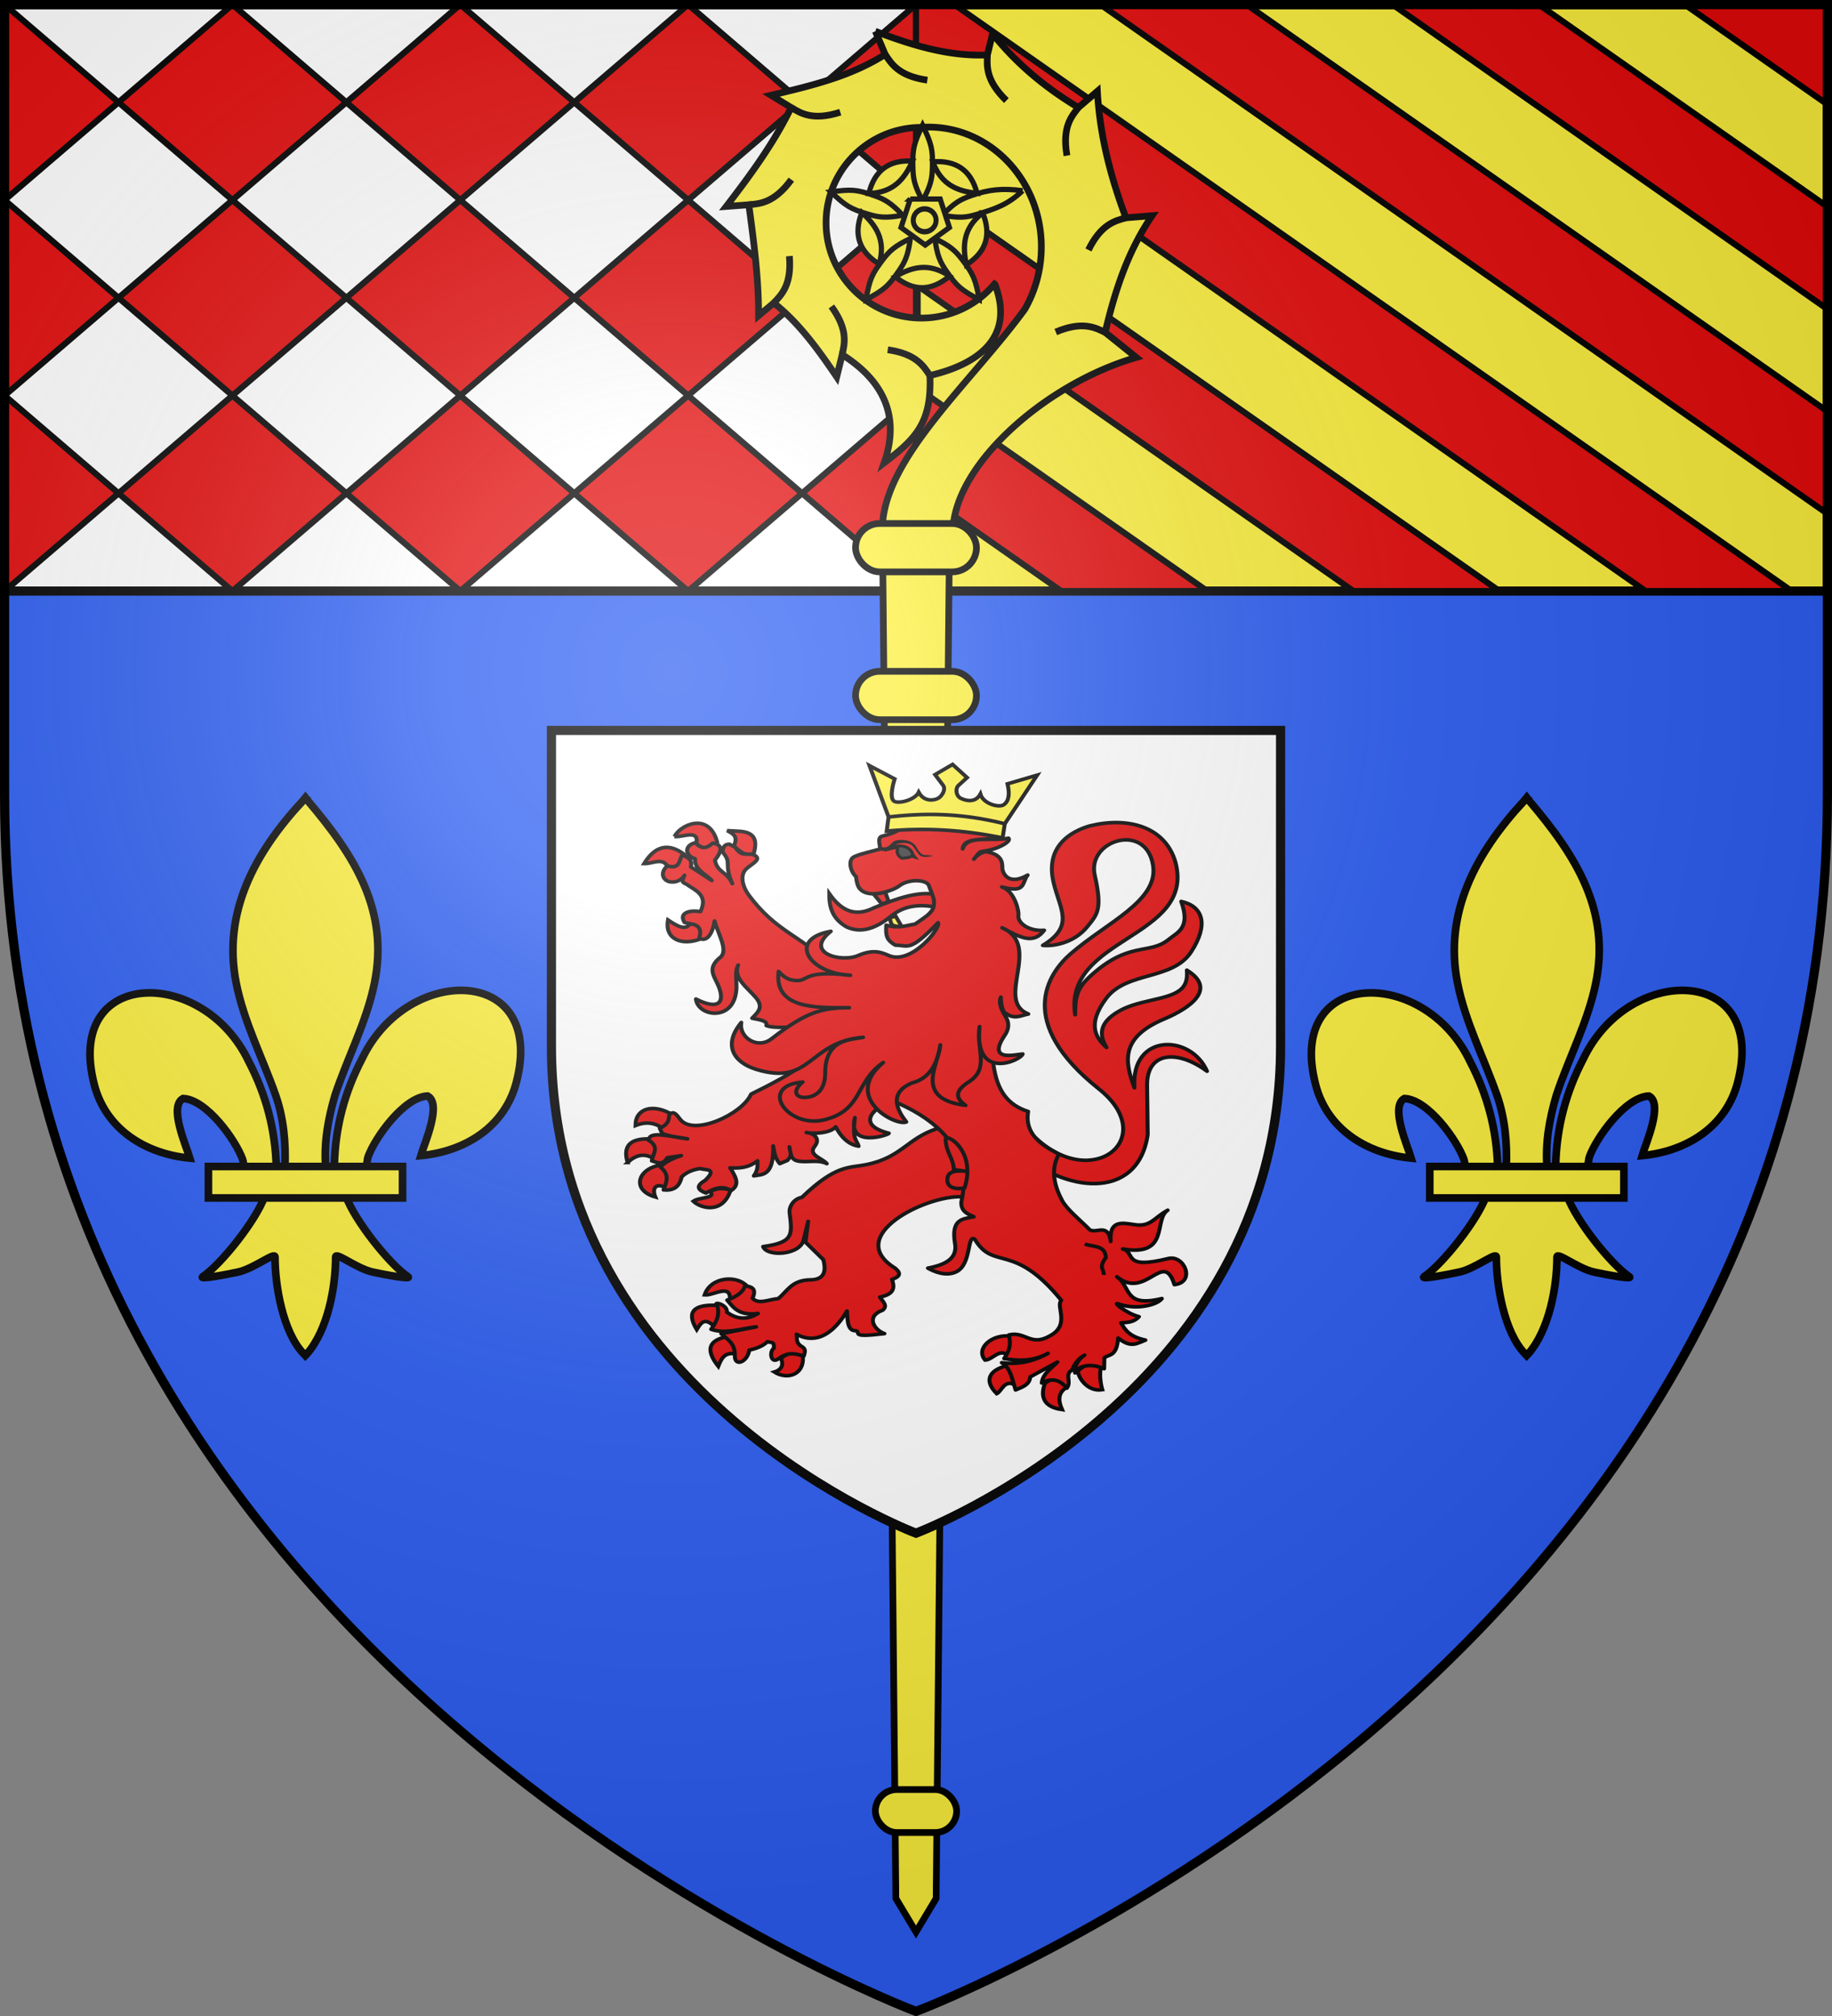
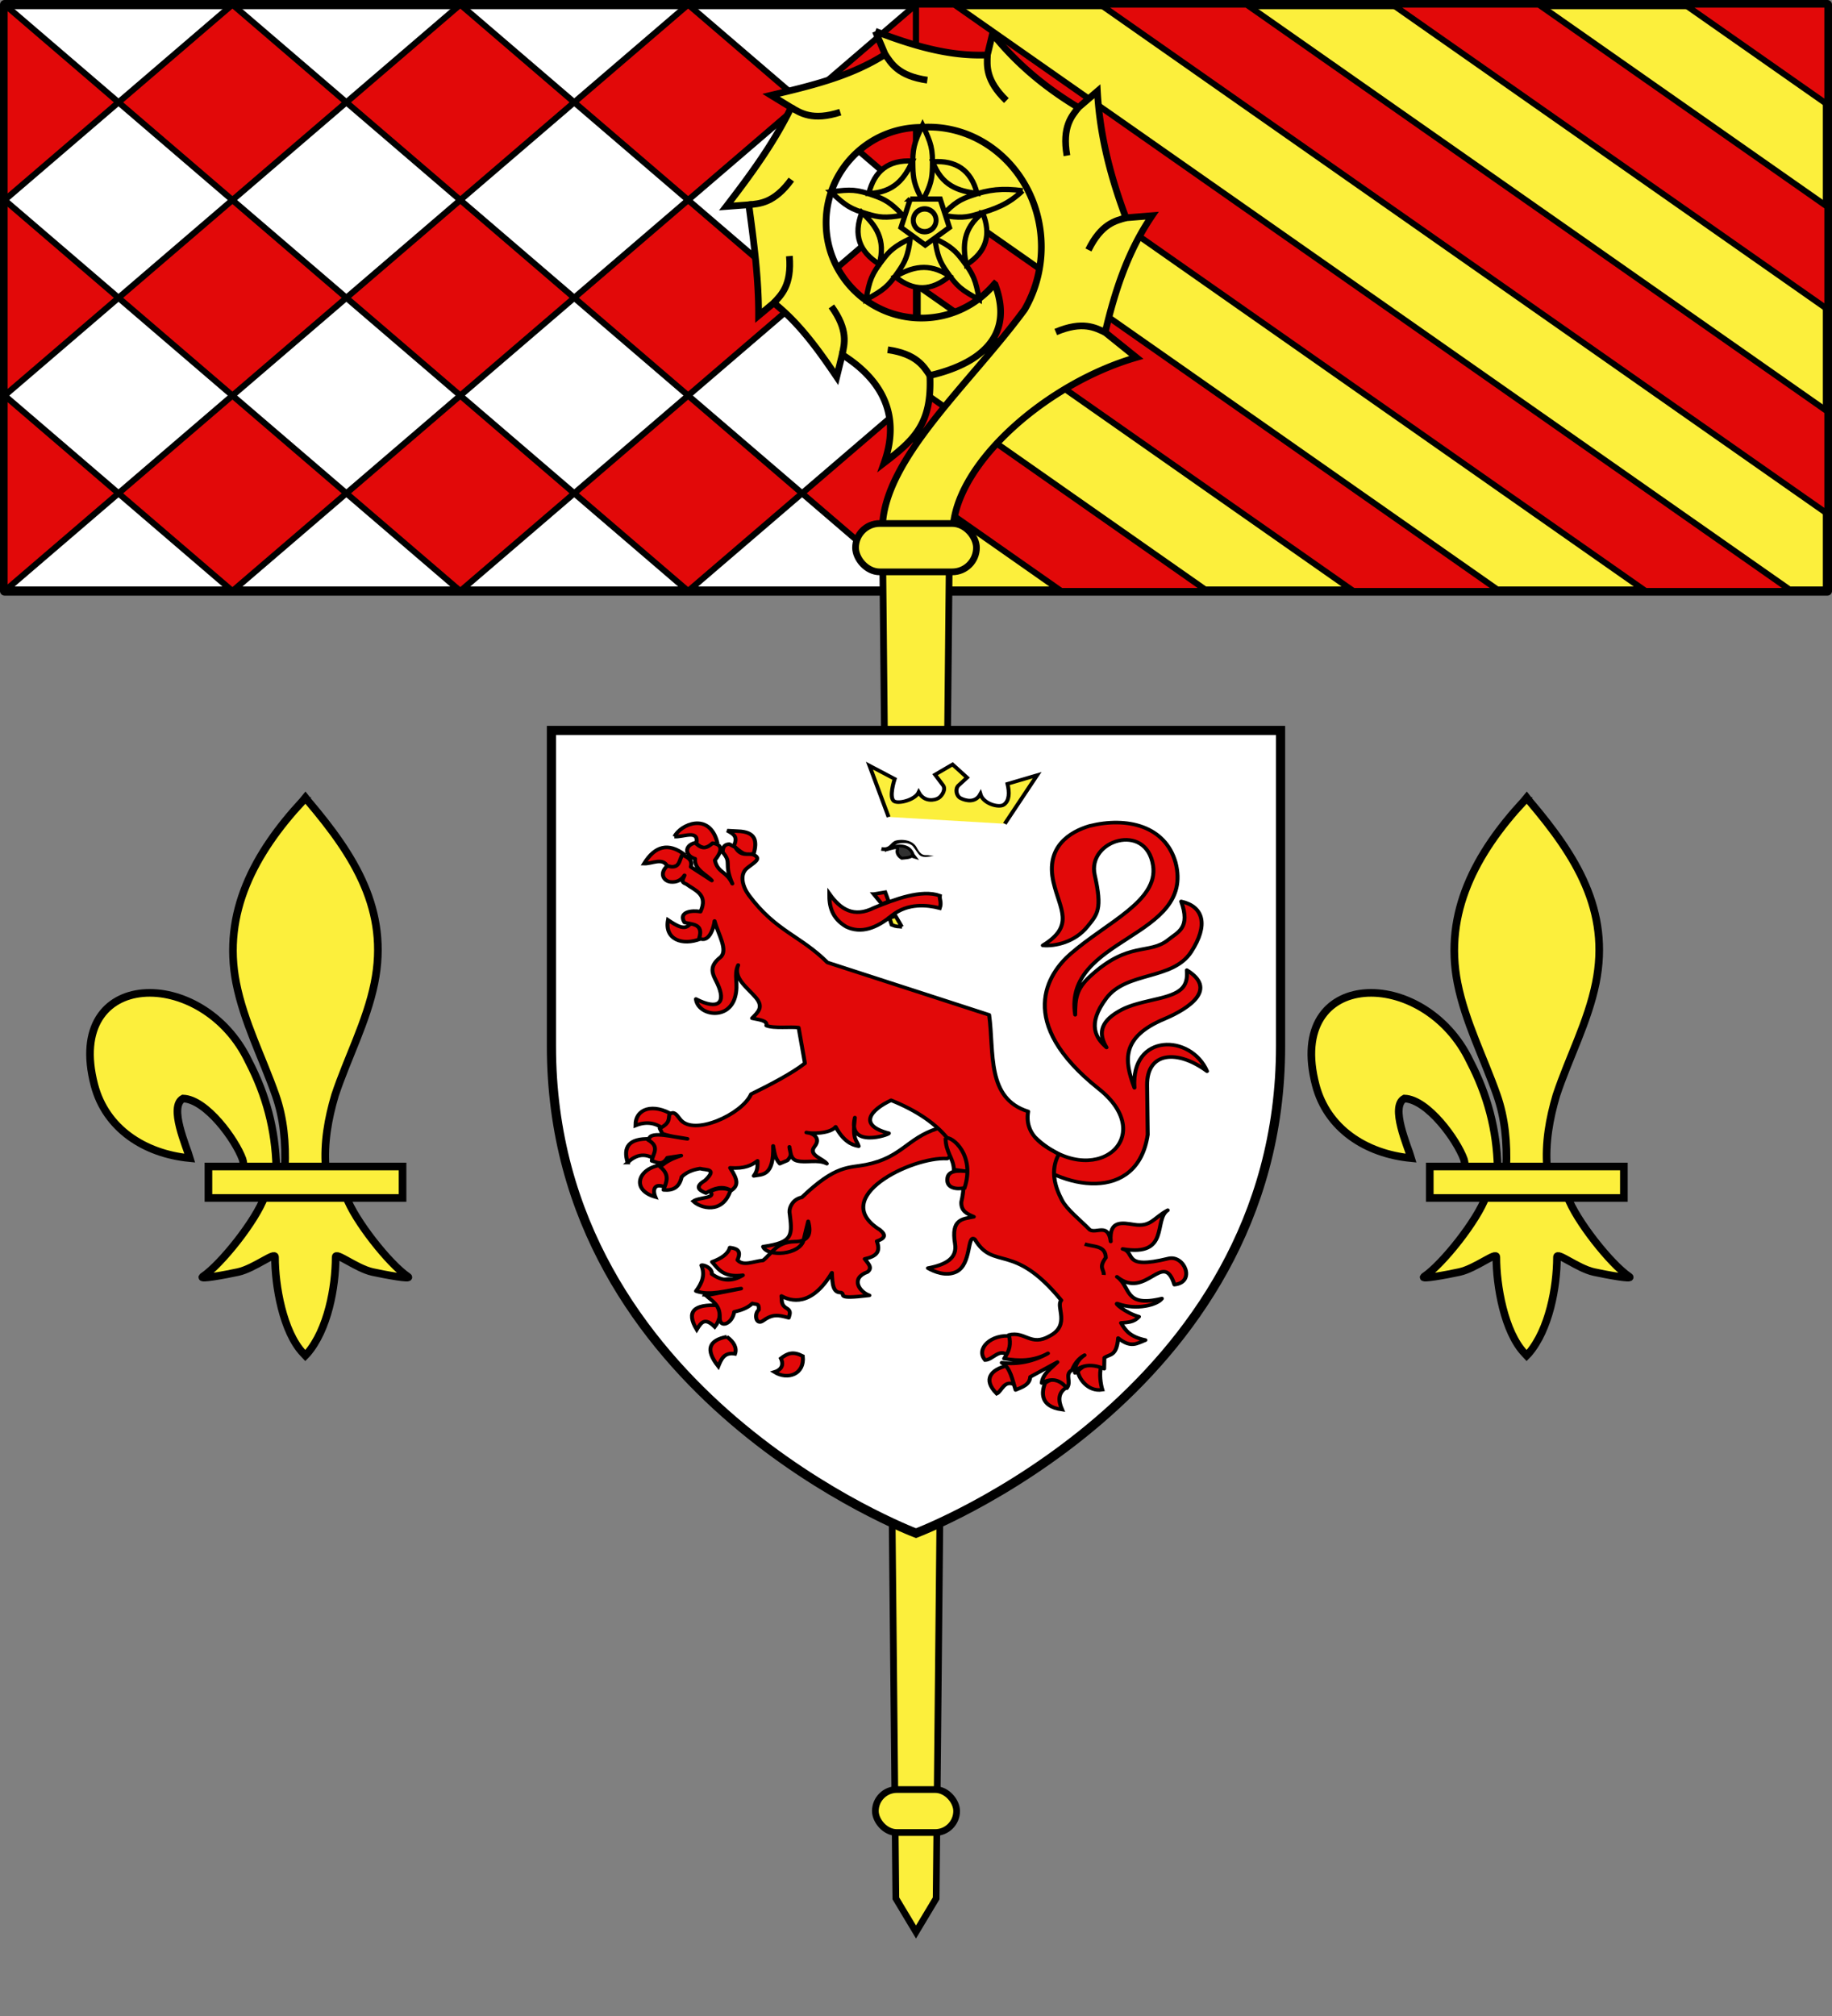
<svg xmlns="http://www.w3.org/2000/svg" xmlns:xlink="http://www.w3.org/1999/xlink" width="600" height="660" version="1.0">
  <rect width="100%" height="100%" fill="#808080" stroke="none" />
  <defs>
    <g id="c">
      <path id="b" d="M0 0v1h.5L0 0z" transform="rotate(18 3.157 -.5)" />
      <use xlink:href="#b" width="810" height="540" transform="scale(-1 1)" />
    </g>
    <g id="d">
      <use xlink:href="#c" width="810" height="540" transform="rotate(72)" />
      <use xlink:href="#c" width="810" height="540" transform="rotate(144)" />
    </g>
    <g id="f">
      <path id="e" d="M0 0v1h.5L0 0z" transform="rotate(18 3.157 -.5)" />
      <use xlink:href="#e" width="810" height="540" transform="scale(-1 1)" />
    </g>
    <g id="g">
      <use xlink:href="#f" width="810" height="540" transform="rotate(72)" />
      <use xlink:href="#f" width="810" height="540" transform="rotate(144)" />
    </g>
-     <path id="h" d="M-298.5-298.5h597V-40C298.5 246.31 0 358.5 0 358.5S-298.5 246.31-298.5-40v-258.5z" />
    <path id="a" d="M2.922 27.672c0-5.951 2.317-9.843 5.579-11.012 1.448-.519 3.307-.273 5.018 1.447 2.119 2.129 2.736 7.993-3.483 9.121.658-.956.619-3.081-.714-3.787-.99-.524-2.113-.253-2.676.123-.824.552-1.729 2.106-1.679 4.108H2.922z" />
    <radialGradient id="j" cx="-80" cy="-80" r="405" gradientUnits="userSpaceOnUse">
      <stop offset="0" style="stop-color:#fff;stop-opacity:.31" />
      <stop offset=".19" style="stop-color:#fff;stop-opacity:.25" />
      <stop offset=".6" style="stop-color:#6b6b6b;stop-opacity:.125" />
      <stop offset="1" style="stop-color:#000;stop-opacity:.125" />
    </radialGradient>
  </defs>
  <g transform="translate(300 300)">
    <use xlink:href="#h" width="600" height="660" style="fill:#2b5df2" />
    <path d="M0-298.5h298.5v192H0v-192z" style="fill:#fcef3c;fill-opacity:1;stroke:#000;stroke-width:3;stroke-linecap:butt;stroke-linejoin:round;stroke-miterlimit:4;stroke-opacity:1" />
    <path d="M-298.5-298.5H0v192h-298.5v-192z" style="fill:#fff;fill-opacity:1;stroke:#000;stroke-width:3;stroke-linecap:butt;stroke-linejoin:round;stroke-miterlimit:4;stroke-opacity:1" />
    <path d="m-223.875-298.5 37.313 32-37.313 32-37.313-32 37.313-32z" style="fill:#e20909;fill-opacity:1;stroke:#000;stroke-width:2;stroke-linecap:butt;stroke-linejoin:round;stroke-miterlimit:4;stroke-opacity:1" />
    <path d="m-298.5-298.5 37.313 32-37.313 32v-64zM-149.25-298.5l37.312 32-37.312 32-37.313-32 37.313-32zM-74.625-298.5l37.313 32-37.313 32-37.313-32 37.313-32zM0-298.5l-37.312 32L0-234.5v-64zM-223.875-234.5l37.313 32-37.313 32-37.313-32 37.313-32z" style="fill:#e20909;fill-opacity:1;stroke:#000;stroke-width:2;stroke-linecap:butt;stroke-linejoin:round;stroke-miterlimit:4;stroke-opacity:1" />
    <path d="m-298.5-234.5 37.313 32-37.313 32v-64zM-149.25-234.5l37.312 32-37.312 32-37.313-32 37.313-32zM-74.625-234.5l37.313 32-37.313 32-37.313-32 37.313-32zM0-234.5l-37.312 32L0-170.5v-64zM-223.875-170.5l37.313 32-37.313 32-37.313-32 37.313-32z" style="fill:#e20909;fill-opacity:1;stroke:#000;stroke-width:2;stroke-linecap:butt;stroke-linejoin:round;stroke-miterlimit:4;stroke-opacity:1" />
    <path d="m-298.5-170.5 37.313 32-37.313 32v-64zM-149.25-170.5l37.312 32-37.312 32-37.313-32 37.313-32zM-74.625-170.5l37.313 32-37.313 32-37.313-32 37.313-32zM0-170.5l-37.312 32L0-106.5v-64zM0-298.5v24.688L238.938-106.5h47.843l-274.218-192H0zm60.406 0 238 166.625.094-.125v-33.313L108.281-298.5H60.406zm95.688 0L298.5-198.781v-33.531L203.969-298.5h-47.875zm95.719 0 46.687 32.688V-298.5h-46.687zM0-240.312v33.5L143.25-106.5h47.844L0-240.313zm0 67v33.5L47.563-106.5h47.843L0-173.313z" style="fill:#e20909;fill-opacity:1;stroke:#000;stroke-width:2;stroke-linecap:butt;stroke-linejoin:round;stroke-miterlimit:4;stroke-opacity:1" />
  </g>
  <g transform="translate(300 300)">
    <g id="i">
-       <path d="M9.504 81.468c.285-12.391 3.35-23.908 9.058-34.822C33.505 15.21 79.146 15.96 69.085 54.408 65.377 68.576 52.783 76.903 37.82 78.331c1.08-3.733 7.02-16.93 2.225-19.512-7.668.29-17.189 13.541-19.479 19.86-.33.907-.238 1.956-.607 2.848" style="fill:#fcef3c;fill-opacity:1;fill-rule:evenodd;stroke:#000;stroke-width:2.5;stroke-linecap:butt;stroke-linejoin:miter;stroke-miterlimit:4;stroke-dasharray:none;stroke-opacity:1;display:inline" transform="translate(200)" />
      <path d="M-9.504 82.287c-.285-12.391-3.35-23.908-9.058-34.822-14.943-31.437-60.584-30.686-50.523 7.763 3.708 14.167 16.302 22.494 31.264 23.923-1.08-3.733-7.02-16.93-2.225-19.513 7.668.29 17.189 13.541 19.479 19.86.33.908.238 1.956.607 2.848" style="fill:#fcef3c;fill-opacity:1;fill-rule:evenodd;stroke:#000;stroke-width:2.5;stroke-linecap:butt;stroke-linejoin:miter;stroke-miterlimit:4;stroke-dasharray:none;stroke-opacity:1" transform="translate(200)" />
      <path d="M-.883-37.763C-16.626-20.793-27.196-1.171-22.64 21.843c2.513 12.697 8.608 24.456 12.906 36.687 2.687 7.674 3.374 15.69 3.056 23.757H6.679c-.64-8.126.762-16 3.056-23.757 4.095-12.307 10.326-23.98 12.907-36.687C27.467-1.913 16.14-19.83.954-37.688l-.928-1.184-.91 1.109z" style="fill:#fcef3c;fill-opacity:1;fill-rule:nonzero;stroke:#000;stroke-width:2.5;stroke-linecap:butt;stroke-linejoin:miter;stroke-miterlimit:4;stroke-dasharray:none;stroke-opacity:1" transform="translate(200)" />
      <path d="M-13.34 91.693c-2.792 7.826-14.177 22.158-20.224 26.244-1.569 1.06 7.497-.61 11.556-1.5 5.324-1.167 12.243-6.84 12.081-4.838-.015 9.168 2.562 24.465 9.281 31.494l.637.677.657-.677c6.716-7.834 9.248-21.609 9.281-31.494-.162-2.002 6.758 3.67 12.081 4.838 4.06.89 13.125 2.56 11.557 1.5-6.048-4.086-17.427-18.418-20.219-26.244h-26.687z" style="fill:#fcef3c;fill-opacity:1;fill-rule:evenodd;stroke:#000;stroke-width:2.5;stroke-linecap:butt;stroke-linejoin:miter;stroke-miterlimit:4;stroke-dasharray:none;stroke-opacity:1" transform="translate(200)" />
      <path d="M-31.738 81.889h63.577V92.19h-63.577z" style="fill:#fcef3c;fill-opacity:1;stroke:#000;stroke-width:2.5;stroke-miterlimit:4;stroke-dasharray:none;stroke-opacity:1" transform="translate(200)" />
    </g>
    <use xlink:href="#i" width="600" height="660" transform="translate(-400)" />
    <path d="m-13.296-289.747 3.197 7.562c-11.354 7.245-24.44 10.3-37.366 13.372l6.566 4.022c-5.664 11.685-13.36 22.13-21.244 32.381l7.39-.55c1.618 12.074 3.243 24.01 3.197 36.3l4.985-4.16c8.375 6.65 14.653 15.442 20.607 24.213l1.787-7.287c13.693 8.635 19.064 20.44 13.738 35.428 9.796-7.541 15.721-12.701 14.983-28.6 15.402-3.59 27.981-12.139 21.347-29.769l-.206-.172A31.145 31.145 0 0 1 1.76-195.869c-17.238 0-31.213-13.974-31.213-31.213 0-17.238 13.975-31.212 31.213-31.212.776-.052 1.55-.103 2.338-.103 20.388 0 36.953 17.575 36.953 39.221 0 7.515-2.007 14.52-5.466 20.488-17.717 24.163-46.133 48.78-46.578 71.397H12.14c1.437-21.532 30.942-47.3 60.019-55.688l-10.21-8.215c3.25-13.733 7.413-26.508 15.366-38.19l-8.56.687c-5.057-13.485-8.562-27.047-9.35-41.422l-6.221 5.328c-10.832-6.51-20.243-14.317-28.119-24.166l-1.684 6.944c-12.775.568-24.9-3.259-36.678-7.734z" style="fill:#fcef3c;fill-opacity:1;stroke:#000;stroke-width:2.2;stroke-miterlimit:4;stroke-dasharray:none;stroke-opacity:1" />
    <g style="fill:#fcef3c">
      <path d="m864.798-93.797 33.147 24.083-12.661 38.967h-40.972l-12.661-38.967 33.147-24.083z" style="fill:#fcef3c;fill-opacity:1;stroke:none;stroke-width:2.5;stroke-miterlimit:4;stroke-dasharray:none;stroke-opacity:1" transform="translate(-572.659 -188.162) scale(.665)" />
      <g style="fill:#fcef3c">
        <path d="M1064.625 63c-2.519 5.27-2.916 6.78-2.781 12.094.079 3.107.364 5.081 2.781 9.531 2.417-4.45 2.734-6.424 2.813-9.531.135-5.315-.294-6.824-2.813-12.094zM1067.533 73.465c2.494 6.83 7.36 8.446 12.692 9.035-1.726-6.696-6.091-9.51-12.692-9.035zM1093.254 81.747c-5.79-.766-9.724-.349-14.736 1.422-2.932 1.036-4.72 1.917-8.206 5.59 4.979.924 6.954.615 9.934-.27 5.096-1.514 8.775-2.718 13.008-6.742zM1081.825 88.076c-5.726 4.484-5.76 9.61-4.671 14.863 5.834-3.71 7.162-8.731 4.67-14.863zM1080.852 112.936c-1.06-5.743-1.625-7.198-4.858-11.419-1.89-2.467-3.282-3.896-7.853-6.076.66 5.02 1.564 6.804 3.327 9.364 3.015 4.38 4.249 5.348 9.384 8.131zM1072.349 106.18c-6.034-4.061-10.92-2.508-15.58.15 5.332 4.402 10.518 4.113 15.58-.15zM1048.405 112.936c5.135-2.783 6.344-3.77 9.358-8.149 1.763-2.56 2.692-4.326 3.353-9.346-4.57 2.18-5.987 3.59-7.878 6.058-3.233 4.22-3.773 5.694-4.833 11.437zM1052.204 102.761c1.996-6.993-.99-11.16-4.958-14.77-2.54 6.431-.662 11.274 4.957 14.77zM1038.378 82.077c4.234 4.024 5.546 4.869 10.642 6.382 2.98.885 4.946 1.224 9.925.3-3.485-3.673-5.265-4.584-8.196-5.62-5.013-1.77-6.58-1.829-12.371-1.062zM1049.23 82.546c7.267-.262 10.307-4.39 12.514-9.28-6.9-.427-10.926 2.855-12.515 9.28z" style="fill:#fcef3c;fill-opacity:1;stroke:#000;stroke-width:1.5;stroke-miterlimit:4;stroke-dasharray:none;stroke-opacity:1" transform="translate(-1215.773 -331.085) scale(1.144)" />
      </g>
      <path d="m864.798-93.797 33.147 24.083-12.661 38.967h-40.972l-12.661-38.967 33.147-24.083z" style="fill:#fcef3c;fill-opacity:1;stroke:#000;stroke-width:7.197;stroke-miterlimit:4;stroke-dasharray:none;stroke-opacity:1" transform="scale(.239) rotate(-36 -939.247 804.666)" />
      <path d="M1080.477 45.605a3.423 3.194 0 1 1-6.846 0 3.423 3.194 0 1 1 6.846 0z" style="fill:#fcef3c;fill-opacity:1;stroke:#000;stroke-width:1.5;stroke-miterlimit:4;stroke-dasharray:none;stroke-opacity:1" transform="matrix(1.09 0 0 1.168 -1171.148 -281.141)" />
    </g>
    <path d="M23.382-282.013c-.11 3.505-.699 8.225 6.217 14.933M68.757-228.697c-3.368.978-8.039 1.877-12.281 10.527M53.185-264.791c-2.15 2.771-5.4 6.244-3.748 15.735M-10.1-282.185c1.972 2.9 4.27 7.065 13.808 8.427M-40.9-264.791c3.044 1.743 6.935 4.478 16.105 1.52M-54.752-232.96c3.486-.379 8.242-.453 13.922-8.235M-46.571-200.82c2.383-2.573 5.923-5.749 5.104-15.348M-24.177-183.894c.718-3.433 2.117-7.98-3.53-15.786M61.95-191.194c-3.183-1.471-7.298-3.857-16.175-.112M4.544-177.066c-1.971-2.9-4.27-7.065-13.807-8.427M-11-127.3h22L6.6 321.5l-6.6 11-6.6-11-4.4-448.8z" style="fill:#fcef3c;fill-opacity:1;stroke:#000;stroke-width:2.2;stroke-miterlimit:4;stroke-dasharray:none;stroke-opacity:1" />
    <rect width="39.6" height="15.84" x="-19.8" y="-128.62" ry="7.92" style="fill:#fcef3c;fill-opacity:1;stroke:#000;stroke-width:2.2;stroke-miterlimit:4;stroke-dasharray:none;stroke-opacity:1" />
-     <rect width="39.6" height="15.84" x="-19.8" y="-80.22" ry="7.92" style="fill:#fcef3c;fill-opacity:1;stroke:#000;stroke-width:2.2;stroke-miterlimit:4;stroke-dasharray:none;stroke-opacity:1" />
    <rect width="26.62" height="14.08" x="-13.31" y="285.86" ry="7.04" style="fill:#fcef3c;fill-opacity:1;stroke:#000;stroke-width:2.2;stroke-miterlimit:4;stroke-dasharray:none;stroke-opacity:1" />
    <path d="M-119.4-60.87h238.8v103.4C119.4 157.054 0 201.93 0 201.93s-119.4-44.876-119.4-159.4v-103.4z" style="fill:#fff;stroke:#000;stroke-width:3;stroke-opacity:1" />
    <path d="M1014.505 737.187c43.387 44.799 92.959.12 47.405-39.735-62.455-54.642-37.785-94.564-20.924-110.644 27.088-25.835 65.292-43.184 61.302-72.1-4.962-35.956-49.282-20.871-43.436 7.692 5.753 28.111 2.164 31.929-5.607 42.437-9.202 12.445-23.792 16.106-33.033 15.162 24.031-16.164 12.678-29.182 7.933-51.816-6.06-28.914 12.266-41.162 26.754-45.908 28.062-7.723 56.447-.014 64.122 29.92 14.66 62.345-83.751 60.867-74.73 124.573.065-12.993.656-20.763 10.869-31.176 29.134-29.703 44.11-17.46 58.603-30.342 7.086-6.3 16.547-9.56 9.463-31.215 16.552 4.048 20.47 19.248 7.344 41.384-13.8 23.273-47.954 15.703-63.104 37.86-14.846 21.711-7.474 32.789.182 40.26-5.495-10.08-5.817-20.19 9.126-29.615 6.272-3.956 12.118-6.029 27.828-9.934 17.698-4.4 23.948-9.235 22.832-23.705 22.596 15.289 2.749 30.868-16.963 40.012-31.833 14.767-29.847 33.772-22.056 56.221-2.788-45.011 42.107-44.139 54.03-13.537-21.846-17.791-44.92-16.173-44.607 11.566l.454 40.357c-7.537 56.043-64.017 45.81-93.994 14.83" style="fill:#e20909;fill-opacity:1;stroke:#000;stroke-width:2.938;stroke-linejoin:round;stroke-miterlimit:4;stroke-dasharray:none;stroke-opacity:1" transform="matrix(.44 0 0 .4 -407.362 -222.497)" />
    <path d="M861.323 537.731c-.204 10.437 1.942 20.105 12.554 27.004 11.125 5.899 22.469 1.234 33.886-9.087 12.068-10.616 26.583-8.753 35.75-6.121 1.508-4.91-.344-6.904.068-10.192-13.702-5.417-33.652 2.99-48.839 9.814-15.205 8.45-25.17 1.37-33.419-11.418z" style="fill:#e20909;fill-opacity:1;stroke:#000;stroke-width:2.938;stroke-miterlimit:4;stroke-dasharray:none;stroke-opacity:1" transform="matrix(.44 0 0 .4 -407.362 -222.497)" />
    <g style="fill:#e20909;stroke:#000;stroke-width:2.954;stroke-opacity:1">
      <path d="M862.664 472.577c-7.188-9.211-27.082-8.293-31.832 7.086 6.816.68 19.456-9.608 19.006 3.82 8.305-.468 10.708-4.693 12.826-10.906z" style="fill:#e20909;fill-opacity:1;stroke:#000;stroke-width:2.954;stroke-linejoin:miter;stroke-miterlimit:4;stroke-dasharray:none;stroke-opacity:1" transform="matrix(.438 0 0 .398 -433.143 -66.982)" />
      <path d="M838.453 505.987c-7.478-8.031-10.06-3.885-13.504 2.243-8.187-14.961-2.04-21.175 16.37-19.903 2.197 4.713 1.025 12.246-2.866 17.66zM847.459 514.084c-13.091 2.806-16.482 10.313-6.395 24.351 2.187-5.864 4.356-11.75 12.534-10.302 1.483-4.79-.707-9.68-6.14-14.05zM887.874 531.88c2.56 5.972-.09 9.655-4.86 11.238 9.901 6.854 22.754 1.966 21.23-13.112-7.109-4.021-11.075-2.607-16.37 1.873z" style="fill:#e20909;fill-opacity:1;stroke:#000;stroke-width:2.954;stroke-miterlimit:4;stroke-dasharray:none;stroke-opacity:1" transform="matrix(.438 0 0 .398 -433.143 -66.982)" />
    </g>
-     <path d="M941.634 729.943c-22.402 7.871-26.355 23.663-53.015 29.536-12.898 2.842-22.284-.189-47.714 26.704-6.406 1.383-9.454 7.674-9.22 12.097 2.031 18.6 3.395 24.704-19.684 28.261 2.812 8.58 27.753 7.074 30.222-5.672.385-1.991 3.346-15.004 3.346-15.004l-2.021 17.028 13.262 14.27c2.411 9.845.71 16.63-10.161 16.59-13.605.403-16.607 9.438-23.415 15.374-6.537.509-14.843 5.146-19.071-.342 3.507-8.496-1.433-9.483-5.67-10.177-1.262 5.15-6.168 8.869-13.253 11.733 4.835 6.01 8.507 12.999 22.973 10.925-8.895 5.996-16.426 4.214-23.17-1.01.64-5.02-6.493-7.98-7.756-7.082 3.056 7.904.416 14.65-3.976 21.039 10.548 4.05 22.274-.542 33.576-2.023l-26.065 5.664c4.476 4.604 10.385 7.46 10.16 17.803-.356 9.742 9.467 5.419 10.718-4.396 3.942-1.053 9.39-2.511 13.581-6.933 2.68 1.234 5.085-.748 4.786 5.26-3.7 3.237-2.17 12.564 2.733 9.203 7.473-5.904 11.243-5.174 19.545-2.73.428-2.157 1.94-5.076-.818-7.234-5.382-3.292-4.121-6.527-4.598-10.568 6.774 4.122 21.985 9.446 37.553-19.016.298 9.003.722 16.481 6.68 16.155 4.166 1.492-5.25 5.9 21.207 2.338-7.409-2.773-14.43-13.96-1.388-19.152 4.096-3.557.236-7.113-2.086-10.67 8.858-2.092 11.946-5.946 9.024-14.511 5.83-2.23 7.16-4.817 2.397-9.203-39.07-26.51 23.723-60.155 49.873-58.421l22.09-12.948-14.137-44.102-26.508 1.214z" style="fill:#e20909;fill-opacity:1;stroke:#000;stroke-width:2.938;stroke-linejoin:round;stroke-miterlimit:4;stroke-dasharray:none;stroke-opacity:1" transform="matrix(.44 0 0 .4 -407.362 -222.497)" />
+     <path d="M941.634 729.943c-22.402 7.871-26.355 23.663-53.015 29.536-12.898 2.842-22.284-.189-47.714 26.704-6.406 1.383-9.454 7.674-9.22 12.097 2.031 18.6 3.395 24.704-19.684 28.261 2.812 8.58 27.753 7.074 30.222-5.672.385-1.991 3.346-15.004 3.346-15.004c2.411 9.845.71 16.63-10.161 16.59-13.605.403-16.607 9.438-23.415 15.374-6.537.509-14.843 5.146-19.071-.342 3.507-8.496-1.433-9.483-5.67-10.177-1.262 5.15-6.168 8.869-13.253 11.733 4.835 6.01 8.507 12.999 22.973 10.925-8.895 5.996-16.426 4.214-23.17-1.01.64-5.02-6.493-7.98-7.756-7.082 3.056 7.904.416 14.65-3.976 21.039 10.548 4.05 22.274-.542 33.576-2.023l-26.065 5.664c4.476 4.604 10.385 7.46 10.16 17.803-.356 9.742 9.467 5.419 10.718-4.396 3.942-1.053 9.39-2.511 13.581-6.933 2.68 1.234 5.085-.748 4.786 5.26-3.7 3.237-2.17 12.564 2.733 9.203 7.473-5.904 11.243-5.174 19.545-2.73.428-2.157 1.94-5.076-.818-7.234-5.382-3.292-4.121-6.527-4.598-10.568 6.774 4.122 21.985 9.446 37.553-19.016.298 9.003.722 16.481 6.68 16.155 4.166 1.492-5.25 5.9 21.207 2.338-7.409-2.773-14.43-13.96-1.388-19.152 4.096-3.557.236-7.113-2.086-10.67 8.858-2.092 11.946-5.946 9.024-14.511 5.83-2.23 7.16-4.817 2.397-9.203-39.07-26.51 23.723-60.155 49.873-58.421l22.09-12.948-14.137-44.102-26.508 1.214z" style="fill:#e20909;fill-opacity:1;stroke:#000;stroke-width:2.938;stroke-linejoin:round;stroke-miterlimit:4;stroke-dasharray:none;stroke-opacity:1" transform="matrix(.44 0 0 .4 -407.362 -222.497)" />
    <g style="fill:#e20909;stroke:#000;stroke-width:2.954;stroke-opacity:1">
      <path d="M799.626 342.685c-5.852-4.625-12.566-5.83-20.464-2.342-.056-14.538 13.622-18.222 27.626-8.897-1.412 4.639-3.066 9.057-7.162 11.239zM773.28 370.783c-3.419-12.474.547-20.053 16.881-19.435 2.937 3.872 7.292 6.562 3.07 16.391-7.79-5.24-14.203-2.924-19.952 3.044zM798.09 372.89c4.946 6.322 8.193 12.644 4.35 18.967-8.001-5.031-11.16.056-8.442 7.258-18.46-5.81-12.894-23.612 4.093-26.225zM834.925 394.666c5.494-3.163 10.533-2.989 15.347-1.17-5.978 20.376-22.706 14.734-27.881 9.132 4.344-3.472 17.501-2.217 12.534-7.962z" style="fill:#e20909;fill-opacity:1;stroke:#000;stroke-width:2.954;stroke-miterlimit:4;stroke-dasharray:none;stroke-opacity:1" transform="matrix(.438 0 0 .398 -433.143 -66.982)" />
    </g>
    <g style="fill:#e20909;stroke:#000;stroke-width:2.954;stroke-opacity:1">
      <path d="M828.018 186.74c-13.82 6.043-27.245.561-24.555-15.454 6.568 4.735 12.686 9.137 16.626 3.044 5.688.234 9.047 3.454 7.93 12.41zM802.95 127.031c-3.537-7.426-11.437-1.875-17.393-2.107 8.263-14.803 18.254-17.275 29.928-7.727-2.034 6.026-3.863 12.314-12.534 9.834zM808.322 102.68c6.403.636 18.51-6.186 16.371 5.62 4.844 5.575 10.078 4.72 15.603-.937-6.06-25.406-27.664-14.525-31.974-4.683zM852.574 110.64c3.55-8.067-.098-10.077-4.86-12.877l7.93.468c13.867.447 14.36 8.545 12.022 18.264-7.023 3.063-10.621-2.492-15.092-5.854z" style="fill:#e20909;fill-opacity:1;stroke:#000;stroke-width:2.954;stroke-miterlimit:4;stroke-dasharray:none;stroke-opacity:1" transform="matrix(.438 0 0 .398 -433.143 -66.982)" />
    </g>
    <g style="fill:#e20909;stroke:#000;stroke-width:2.954;stroke-opacity:1">
      <path d="M1060.277 513.615c3.647 6.117 1 11.122-2.813 15.923-6.094-6.431-11.19 3.576-16.883 3.746-7.364-9.437 4.845-21.822 19.696-19.669zM1063.602 554.123c.898-4.801 1.243-9.466-6.906-16.156-11.329 3.055-18.268 10.955-7.418 22.947 3.764-1.828 5.655-12.549 14.324-6.79zM1085.345 552.25c7.949-6.469 14.594-1.902 15.859 3.747-5.95 4.148-6.17 10.254-3.07 18.03-17.188-2.611-15.061-14.877-12.79-21.777zM1127.295 539.138c-1.437 5.246-.349 13.895.941 18.517-11.056 1.957-17.877-9.844-18.335-15.24 4.608-5.116 8.694-6.899 17.394-3.277z" style="fill:#e20909;fill-opacity:1;stroke:#000;stroke-width:2.954;stroke-miterlimit:4;stroke-dasharray:none;stroke-opacity:1" transform="matrix(.438 0 0 .398 -433.143 -66.982)" />
    </g>
    <path d="M761.346 496.026c-8.384 2.38-7.33 10.792.044 13.044-.855 8.984 8.762 13.002 12.434 17.841l-15.607-11.144c1.492-6.611-3.026-7.727-6.258-10.012-2.553 4.39-1.813 12.433-11.241 9.127-6.282 6.351-2.594 12.556 2.472 13.161 4.386.524 8.128-1.54 10.314-5.413-.556 2.512-3.534 5.337 1.275 7.147 6.693 5.368 16.559 8.564 10.623 22.607-6.271-1.34-16.763.053-11.898 8.844 4.897 1.636 14.523.643 10.932 12.878 6.891 4.19 10.643-7.172 11.45-14.055 2.702 10.794 10.492 24.319 4.196 29.799-9.358 8.144-5.12 14.469-2.202 21.191 6.946 16.004.858 22.296-15.872 12.866 1.305 13.346 24.065 18.01 29.108-1.52 2.867-11.105-1.28-17.859 2.342-26.263-3.919 10.54 6.674 18.207 13.163 26.628 6.04 7.838 1.6 11.854-2.82 16.875 5.195 1.245 11.77 1.865 10.623 6.015 5.837 2.583 18.121.72 24.024 1.677l4.687 29.18c-9.265 7.963-24.706 16.98-40.078 25.253-6.575 16.528-42.933 34.735-52.792 20.602-3.124-4.478-4.617-6.864-8.002-4.045-.755 3.648.623 7.097-7.186 11.463l1.893 4.28c6.939 2.696 12.536 2.938 18.736 4.282-9.045-.982-27.236-6.831-28.596-.016l-.763.865c9.238 5.722 3.45 11.472 2.82 17.194 3.853 1.04 7.697 4.296 11.55-2.583l10.315-1.733c-9.809 3.578-12.226 6.315-15.645 9.163 7.68 6.816 4.442 12.809 2.51 18.892 6.765.644 11.665-1.555 13.516-10.66 4.062-4.456 9.62-6.106 13.68-6.782 4.21 1.414 13.268-.33 3.747 9.694-7.412 4.742-5.236 7.867.618 10.33 6.248-3.995 12.488-6.341 18.736-2.016 5.528-4.07 5.196-8.647-.743-18.61 10.99.874 15.924-2.098 20.406-5.695-.01 3.888.434 7.654-2.782 12.276 6.238-1.314 15.037.643 14.42-24.51.958 4.832 1.02 9.665 4.934 14.498l5.698-2.651c4.152-4.864 1.78-6.212 1.487-11.076.908 4.513.678 9.982 5.64 11.405 6.689 1.917 15.413-1.437 22.174 2.322-3.18-4.48-14.223-6.914-9.077-14.056 4.824-6.697-.867-10.98-6.137-11.426 3.624 1.072 17.652 1.09 21.81-4.647 5.52 11.303 11.604 14.897 17.123 15.836-1.55-5.59-4.864-4.83-2.82-23.366-5.71 25.535 25.637 13.979 25.341 12.788-23.325-6.6-13.752-19.09 1.623-26.994 37.641 16.612 60.677 44.08 52.266 83.246-.345 7.552 4.484 9.81 9.31 12.1-8.596 1.88-17.058 1.778-13.984 22.075 1.807 11.932-6.888 17.18-20.203 19.954 4.636 2.888 13.543 7.093 21.18 2.975 11.57-6.238 7.83-31.503 13.78-26.502 14.253 26.049 28.46 1.618 64.329 49.849-4.344 5.006 7.063 20.293-8.663 29.222-14.107 8.88-18.22-4.167-30.325-.849 1.61 7.364.716 12.527-3.554 19.352 10.887 2.049 21.756 2.237 32.643-4.28-10.692 6.637-22.806 9.466-34.42 7.641 6.468 3.644 8.052 14.76 10.315 22.289 4.983-2.32 10.457-4.2 10.893-10.684l20.242-12.1c-4.595 5.234-10.872 9.367-11.666 17.088 8.089-4.748 13.953-2.162 18.659 4.245 3.756-5.352-1.943-11.37 3.902-14.81 1.413-4.219 4.517-9.547 9.31-12.219-5.506 3.797-7.817 10.41-7.083 14.538-.636-1.992 7.399-10.13 21.657-3.438l.182-8.977c3.926-3.12 9.118-.898 10.237-16.097 9.72 8.47 13.84 4.368 20.32 1.662-11.34-2.69-14.784-7.655-18.19-14.045 5.036-.54 9.504-.366 13.394-5.107-9.77-2.86-19.734-12.226-15.64-10.566 13.446 5.453 29.306 1.023 32.68-4.28-28.663 7.608-22.733-9.591-33.453-17.796 21.674 19.38 34.454-22.658 42.764 6.404 16.016-1.855 7.465-24.605-4.52-21.37-34.864 9.414-23.927-5.072-33.975-7.818 35.443 6.644 22.662-24.028 33.532-31.712-10.412 6.072-12.454 13.967-25.053 11.759-8.537-1.425-18.738-4.027-17.383 13.797-1.855-15.405-10.6-6.266-15.568-9.516-7.579-8.483-17.035-16.583-20.691-24.177-5.048-10.484-9.167-24.345-2.344-37.72-7.2-4.65-26.26-13.468-22.858-34.97-31.276-10.71-25.194-48.195-29.033-79.036L859.892 593.99c-20.364-22.272-38.278-25.271-58.447-55.015-4.615-6.805-7.25-16.738-1.54-22.029 4.697-4.35 11.791-7.853 4.861-11.19-4.48-1.478-8.962 2.079-13.443-6.015l-4.365-2.582c-3.266-.005-5.087 2.009-5.022 6.58 7.193 9.21.476 8.638 7.185 25.756-4.253-10.262-10.867-8.7-12.994-19.175 4.198-5.91 7.32-12.591-1.685-14.01-6.636 6.638-9.674 2.643-13.096-.283z" style="fill:#e20909;fill-opacity:1;stroke:#000;stroke-width:2.938;stroke-linejoin:round;stroke-miterlimit:4;stroke-dasharray:none;stroke-opacity:1" transform="matrix(.44 0 0 .4 -407.362 -222.497)" />
    <path d="M947.82 737.575c.149 12.269 5.892 16.273 6.184 25.95l11.205 1.674c-9.198-1.433-15.993-.686-16.065 6.418-.35 6.717 6.188 8.37 12.812 6.879 8.083-26.687-9.124-42.488-14.137-40.92z" style="fill:#e20909;fill-opacity:1;stroke:#000;stroke-width:2.938;stroke-miterlimit:4;stroke-dasharray:none;stroke-opacity:1" transform="matrix(.44 0 0 .4 -407.362 -222.497)" />
    <path d="M1051.42 824.419c6.141 2.49 15.435.783 15.683 11.126-5.673 8.5-1.17 9.543-1.546 14.161" style="opacity:.98;fill:none;fill-opacity:1;stroke:#000;stroke-width:2.938;stroke-miterlimit:4;stroke-dasharray:none;stroke-opacity:1" transform="matrix(.44 0 0 .4 -407.362 -222.497)" />
    <path d="m915.298 564.804-4.671-8.82-4.55 1.574 1.646 5.621c4.256 1.84 3.972 1.093 7.575 1.625z" style="fill:#fcef3c;fill-opacity:1;stroke:#000;stroke-width:2.938;stroke-miterlimit:4;stroke-dasharray:none;stroke-opacity:1" transform="matrix(.44 0 0 .4 -407.362 -222.497)" />
    <path d="m894.363 538.026 8.557-1.557 2.515 7.484-4.953 2.271-6.119-8.198z" style="fill:#e20909;fill-opacity:1;stroke:#000;stroke-width:2.938;stroke-miterlimit:4;stroke-dasharray:none;stroke-opacity:1" transform="matrix(.44 0 0 .4 -407.362 -222.497)" />
-     <path d="M935.429 531.08c-1.527-5-15.179-5.862-22.191.334-3.521 3.111-22.196 11.318-29.266 2.182-1.48-1.911-2.406-5.266-2.792-9.941-3.997-3.535-6.482-13.873-1.148-16.346 6.325-2.933 12.757-4.123 19.135-6.185-.05-3.537-2.483-9.522 1.666-10.567 10.483-2.638 11.845-5.605 19.44-8.762 3.599-1.496 12.496-3.157 22.084-2.09 12.872 2.416 38.402 4.149 43.944 11.801-6.084 3.107-25.194-1.132-25.756 9.56 3.5-11.75 21.195-5.902 34.13-8.801 2.584 2.373-7.58 9.156-18.89 10.69-3.061.414-2.838 1.18-6.914 6.48 1.825-3.292 7.191-6.438 9.476-6.027 13.811 2.48 11.297 11.796 11.865 14.506 1.41 6.72 7.308 11.737 18.72 4.556-4.473 6.074-.903 15.177-19.187 9.706 10.025 3.584 12.748 20.856 12.36 22.822-1.217 6.149 7.232 13.681 19.135 12.628-8.148 12.017-17.825 5.824-31.332-2.061 30.304 14.434-5.847 59.562 19.564 70.603-5.77 1.103-10.507 5.13-17.749-1.317-1.31-1.167-2.704-6.22-2.743-12.528-2.437 6.091 2.288 13.545 3.816 16.508 2.192 4.252 2.945 9.124-1.897 16.408-11.071 19.527 7.42 14.4 14.351 13.659-1.473 5.397-36.576 22.532-32.08-22.422-2.935 17.695 7.876 33.949-7.873 45.1-12.022 8.285-8.955 14.427-2.572 19.34-39.692-5.404-19.38-34.76-18.815-49.492-2.135 14.09-6.912 27.128-21.105 31.184-18.553 8.61-9.97 23.728-4.176 31.886-7.614 3.907-48.225-19.728-17.21-48.638-21.172 15.901-14.96 39.41-44.37 47.01-26.801 6.924-49.276-27.746-15.57-31.031-8.239 7.505-4.93 12.998 1.97 12.628 9.324-.5 14.786-7.769 14.763-19.795-.056-28.758 19.735-27.324 28.292-29.43-40.787 3.515-38.27 40.255-79.578 26.231-17.417-5.912-24.735-20.398-11.135-38.377-2.04 11.92 11.86 22.453 22.608 13.26 25.414-21.74 37.58-25.423 57.693-25.339-25.19.106-55.935.95-52.55-29.67 4.546 5.145 7.203 6.993 13.112 7.42 9.45.68 4.904-8.852 40.282-4.295-31.244-1.564-47.002-29.637-14.492-35.998-20.417 17.637 7.57 25.863 20.384 19.795 11.83-5.602 17.826-2.247 22.85.077 16.834 7.786 39.034-22.965 36.589-26.945-21.513 24.54-21.95 18.41-31.832 18.418-6.321-4.012-7.335-7.605-6.744-16.324 9.307 2.906 15.058.156 21.45-.943 5.911-4.604 12.514-8.598 13.77-14.105 1.4-6.138-1.557-11.058-3.482-17.364z" style="fill:#e20909;fill-opacity:1;stroke:#000;stroke-width:2.938;stroke-linejoin:round;stroke-miterlimit:4;stroke-dasharray:none;stroke-opacity:1" transform="matrix(.44 0 0 .4 -407.362 -222.497)" />
    <path d="M903.86 501.571c7.05-4.121 17.022-4.916 19.779 4.311l1.36 1.932-2.547-.854c-1.384 1.214-3.362 1.25-5.142 1.503l-2.077.218c-2.67-1.73-3.973-4.664-3.213-6.892 1.317-3.857-6.113-.28-8.16-.218z" style="fill:#313131;stroke:#000;stroke-width:2.387;stroke-opacity:1" transform="matrix(.44 0 0 .4 -407.362 -222.497)" />
    <path d="m991.926 480.45 24.085-39.787-22.089 7.134c1.551 7.176 1.5 13.62-2.66 17-3.51 2.852-15.356-.56-17.525-8.643-3.686 7.356-10.682 5.613-14.705 3.393-3.235-1.787-4.274-7.757-1.501-10.541l6.315-6.337-10.807-10.772-13.047 8.358 5.93 8.636c2.325 3.387-.712 8.707-3.292 10.495-2.692 1.865-10.628 3.719-14.806-4.727-2.739 6.267-14.56 9.542-18.114 7.454-4.52-2.656.238-18.359.238-18.359l-18.757-10.853 14.215 41.971" style="fill:#fcef3c;fill-opacity:1;stroke:#000;stroke-width:2.938;stroke-opacity:1" transform="matrix(.44 0 0 .4 -407.362 -222.497)" />
-     <path d="m905.406 474.872-1.391 11.55c29.348-2.952 58.083-.853 86.287 5.63l1.624-11.601c-34.711-9.444-61.463-8.591-86.52-5.579z" style="fill:#fcef3c;fill-opacity:1;stroke:#000;stroke-width:2.938;stroke-miterlimit:4;stroke-dasharray:none;stroke-opacity:1" transform="matrix(.44 0 0 .4 -407.362 -222.497)" />
    <path d="M910.657 494.24c-3.371 1.278-3.877 4.648-7.395 5.471a10.326 10.326 0 0 1-2.89-.124l-.59 2.922s1.743.379 3.79.156c4.146.04 5.087-4.009 8.173-5.658 3.843-1.152 8.612-1.449 11.56 1.616 2.95 3.932 4.241 7.241 6.266 8.264 2.953 1.492 6.38.226 9.571-.1l-3.16-.454c-3.473-.815-5.71 1.682-9.674-6.475-3.01-6.193-10.656-7.006-15.65-5.618z" style="fill:#000;fill-opacity:1;stroke:none;stroke-width:3;stroke-linecap:round;stroke-linejoin:round;stroke-miterlimit:4;stroke-dasharray:none;stroke-opacity:1" transform="matrix(.44 0 0 .4 -407.362 -222.497)" />
  </g>
  <use xlink:href="#h" width="600" height="660" style="fill:url(#j)" transform="translate(300 300)" />
  <use xlink:href="#h" width="600" height="660" style="fill:none;stroke:#000;stroke-width:3" transform="translate(300 300)" />
</svg>